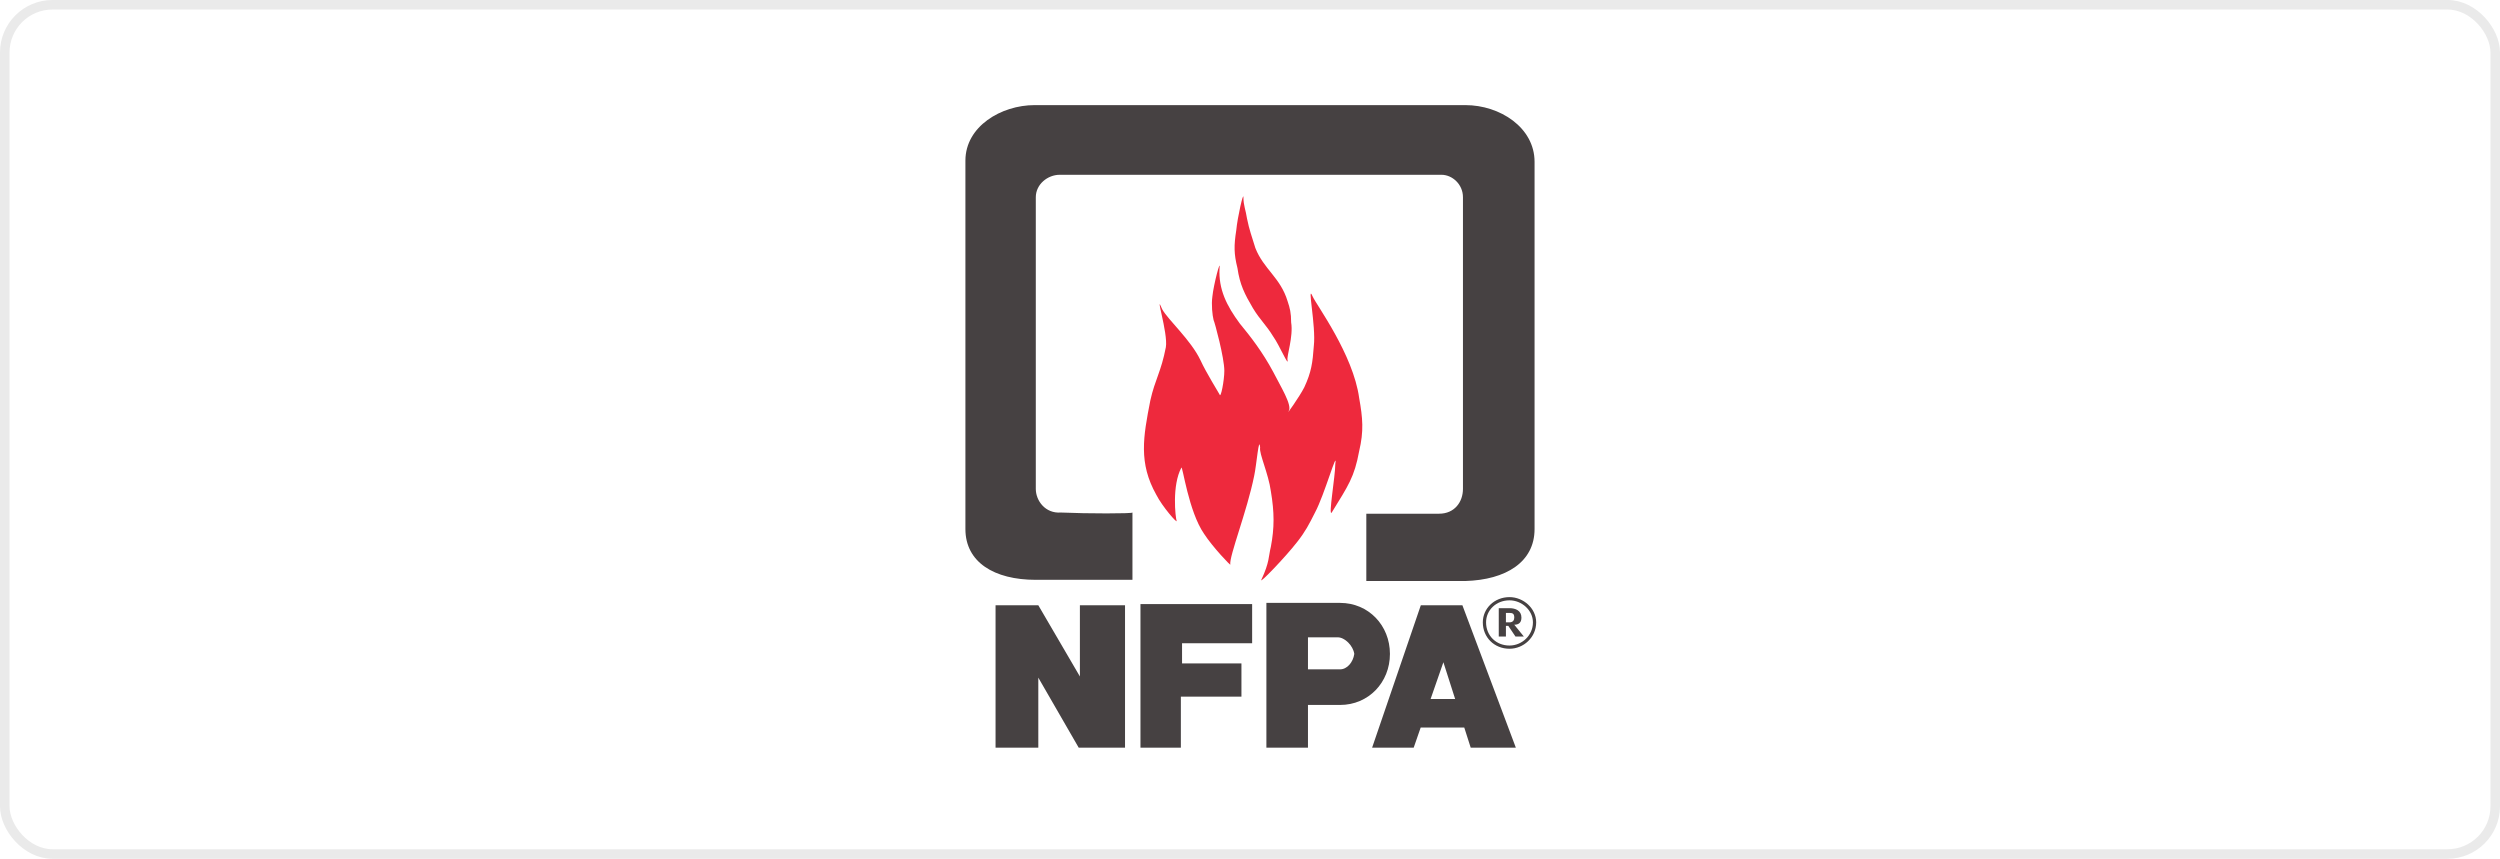
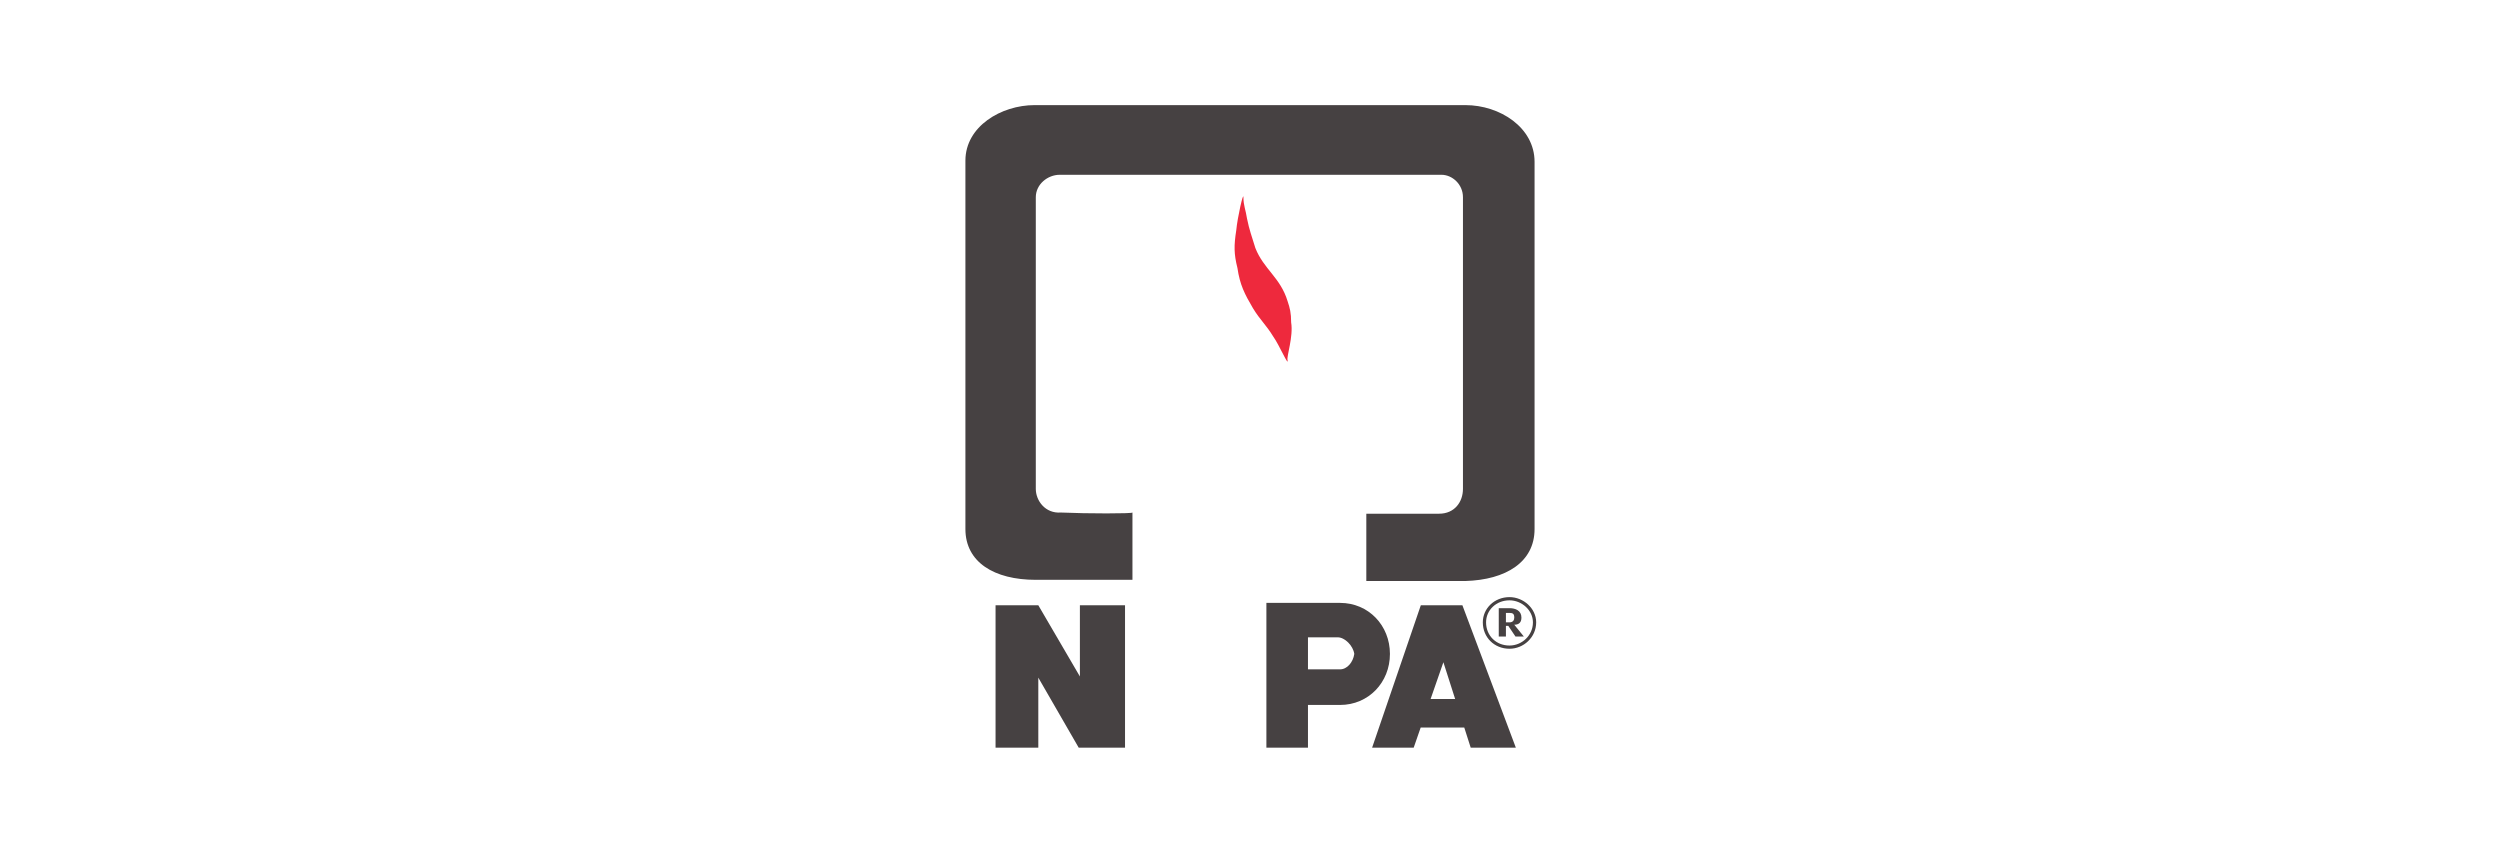
<svg xmlns="http://www.w3.org/2000/svg" width="262px" height="90px" viewBox="0 0 262 90" version="1.1">
  <title>Group 6</title>
  <desc>Created with Sketch.</desc>
  <g id="Artboard" stroke="none" stroke-width="1" fill="none" fill-rule="evenodd">
    <g id="Desktop-HD" transform="translate(-1267, -1051)">
      <g id="Prartners-Copy" transform="translate(390, 1051)">
        <g id="Group-6" transform="translate(877, 0)">
-           <rect id="Rectangle-Copy-9" stroke="#EAEAEA" x="0.5" y="0.5" width="261" height="89" rx="5" />
          <g id="NFPA_logo" transform="translate(101, 11)">
            <g id="g3881">
              <g id="g3877" transform="translate(54.343, 51.37)" fill="#464142">
                <path d="M2.477,2.852 L2.477,1.862 L2.852,1.862 C3.227,1.862 3.352,1.986 3.352,2.357 C3.352,2.605 3.227,2.852 2.852,2.852 L2.477,2.852 L2.477,2.852 Z M3.352,3.1 C3.853,3.1 4.103,2.852 4.103,2.357 C4.103,1.615 3.477,1.367 2.852,1.367 L1.727,1.367 L1.727,4.337 L2.477,4.337 L2.477,3.224 L2.727,3.224 L3.477,4.337 L4.353,4.337 L3.352,3.1 L3.352,3.1 Z" id="path3754" />
                <path d="M0.056,2.852 L0.056,2.849 C0.057,2.123 0.359,1.46 0.86,0.982 C1.358,0.507 2.054,0.21 2.844,0.208 L2.856,0.208 C3.586,0.209 4.284,0.506 4.799,0.982 L4.799,0.983 C5.313,1.459 5.647,2.12 5.649,2.846 L5.649,2.856 C5.648,3.644 5.314,4.337 4.798,4.83 C4.284,5.322 3.588,5.617 2.86,5.619 L2.848,5.619 C2.054,5.618 1.355,5.321 0.855,4.825 C0.357,4.332 0.058,3.643 0.056,2.86 L0.056,2.852 L0.056,2.852 Z M0.397,2.849 L0.397,2.86 C0.398,3.552 0.661,4.157 1.096,4.589 C1.532,5.022 2.146,5.282 2.848,5.282 L2.86,5.282 C3.499,5.281 4.111,5.02 4.563,4.589 C5.015,4.156 5.308,3.549 5.308,2.856 L5.308,2.846 C5.306,2.217 5.015,1.644 4.566,1.228 L4.566,1.227 C4.566,1.227 4.566,1.228 4.566,1.228 L4.566,1.227 C4.113,0.807 3.498,0.546 2.856,0.545 L2.844,0.545 C2.145,0.547 1.531,0.807 1.096,1.224 C0.659,1.64 0.397,2.216 0.397,2.849 L0.397,2.849 Z" id="path3756" fill-rule="nonzero" />
              </g>
-               <path d="M26.059,20.065 C26.184,18.827 26.934,15.981 26.809,17.095 C26.684,19.322 27.56,21.055 28.935,22.911 C30.06,24.272 31.311,25.881 32.437,27.985 C33.187,29.471 34.437,31.45 34.062,32.069 C33.687,32.688 35.187,30.584 35.688,29.594 C36.438,27.985 36.563,26.995 36.688,25.263 C36.938,23.159 35.937,18.58 36.563,20.065 C36.938,20.931 40.814,26.129 41.44,30.708 C41.815,32.812 41.94,34.173 41.44,36.277 C40.939,39 40.314,39.866 38.564,42.713 C38.188,43.207 38.939,38.876 38.939,37.638 C39.189,35.906 37.813,40.856 36.813,42.713 C36.188,43.95 35.813,44.693 34.937,45.806 C33.687,47.415 30.936,50.262 31.186,49.766 C32.061,47.91 31.936,47.291 32.186,46.301 C32.562,44.321 32.562,42.713 32.186,40.485 C31.936,38.628 30.936,36.525 31.061,35.906 C30.936,34.544 30.686,37.762 30.436,38.876 C29.685,42.589 27.81,47.291 27.935,48.158 C28.06,48.405 26.059,46.301 25.184,44.94 C23.558,42.589 22.933,37.762 22.808,38.01 C21.807,39.866 22.183,43.207 22.308,43.579 C22.433,43.95 20.807,42.093 20.182,40.856 C18.306,37.515 18.806,34.792 19.557,30.956 C20.057,28.728 20.682,27.985 21.182,25.386 C21.432,23.901 19.932,19.322 20.807,21.426 C21.432,22.54 23.808,24.644 24.808,26.748 C25.434,28.109 26.684,30.089 26.809,30.337 C26.934,30.832 27.31,28.852 27.31,27.861 C27.31,26.5 26.309,22.787 26.184,22.54 C26.059,22.045 25.934,20.931 26.059,20.065" id="path3762" fill="#EE293D" />
              <path d="M29.685,11.897 C29.935,13.134 30.186,13.753 30.561,14.991 C31.436,17.219 33.187,18.085 33.937,20.56 C34.187,21.302 34.312,21.798 34.312,22.787 C34.562,24.272 33.812,26.376 33.937,26.748 C34.062,27.49 33.062,25.139 32.437,24.272 C31.686,23.035 31.061,22.54 30.311,21.302 C29.435,19.817 28.935,18.827 28.685,17.095 C28.31,15.609 28.31,14.743 28.56,13.134 C28.685,11.773 29.31,9.05 29.31,9.669 C29.31,10.535 29.56,11.031 29.685,11.897" id="path3764" fill="#EE293D" />
              <path d="M52.569,0.016 C56.195,0.016 59.822,2.368 59.822,5.957 C59.822,17.59 59.822,32.812 59.822,44.445 C59.822,47.91 56.82,49.766 52.569,49.89 C48.317,49.89 42.315,49.89 42.19,49.89 L42.19,42.836 C42.315,42.836 47.067,42.836 49.818,42.836 C51.444,42.836 52.318,41.599 52.318,40.237 C52.318,30.708 52.318,20.065 52.318,9.669 C52.318,8.308 51.193,7.318 50.068,7.318 L10.053,7.318 C8.803,7.318 7.552,8.308 7.552,9.669 C7.552,19.941 7.552,30.584 7.552,40.237 C7.552,41.475 8.553,42.836 10.178,42.713 C12.929,42.836 17.681,42.836 17.681,42.713 L17.681,49.766 C17.681,49.766 11.554,49.766 7.552,49.766 C3.176,49.766 0.175,47.91 0.175,44.445 C0.175,32.688 0.175,17.466 0.175,5.833 C0.175,2.244 3.926,0.016 7.427,0.016 L52.569,0.016" id="path3794" fill="#464142" />
            </g>
            <g id="g3871" transform="translate(3, 52)" fill="#464142">
              <polyline id="path3758" points="0.334 0.432 4.815 0.432 9.173 7.894 9.173 0.432 13.903 0.432 13.903 15.356 9.048 15.356 4.815 8.018 4.815 15.356 0.334 15.356 0.334 0.432" />
-               <polyline id="path3760" points="15.521 15.356 15.521 0.308 27.224 0.308 27.224 4.412 19.879 4.412 19.879 6.526 26.103 6.526 26.103 10.008 19.754 10.008 19.754 15.356 15.521 15.356" />
              <path d="M36.436,0.183 C39.424,0.183 41.665,2.546 41.665,5.531 C41.665,8.516 39.424,10.879 36.436,10.879 L33.075,10.879 L33.075,15.356 L28.718,15.356 L28.718,0.183 L36.436,0.183 L36.436,0.183 Z M36.436,7.148 L33.075,7.148 L33.075,3.79 L36.187,3.79 C36.934,3.79 37.805,4.661 37.93,5.531 C37.805,6.402 37.183,7.148 36.436,7.148 L36.436,7.148 Z" id="path3766" />
              <path d="M44.902,0.432 L49.259,0.432 L54.861,15.356 L50.13,15.356 L49.454,13.242 L44.889,13.242 L44.155,15.356 L39.797,15.356 L44.902,0.432 L44.902,0.432 Z M48.5,10.257 L47.267,6.402 L45.927,10.257 L48.5,10.257 L48.5,10.257 Z" id="path3796" />
            </g>
          </g>
        </g>
      </g>
    </g>
  </g>
</svg>